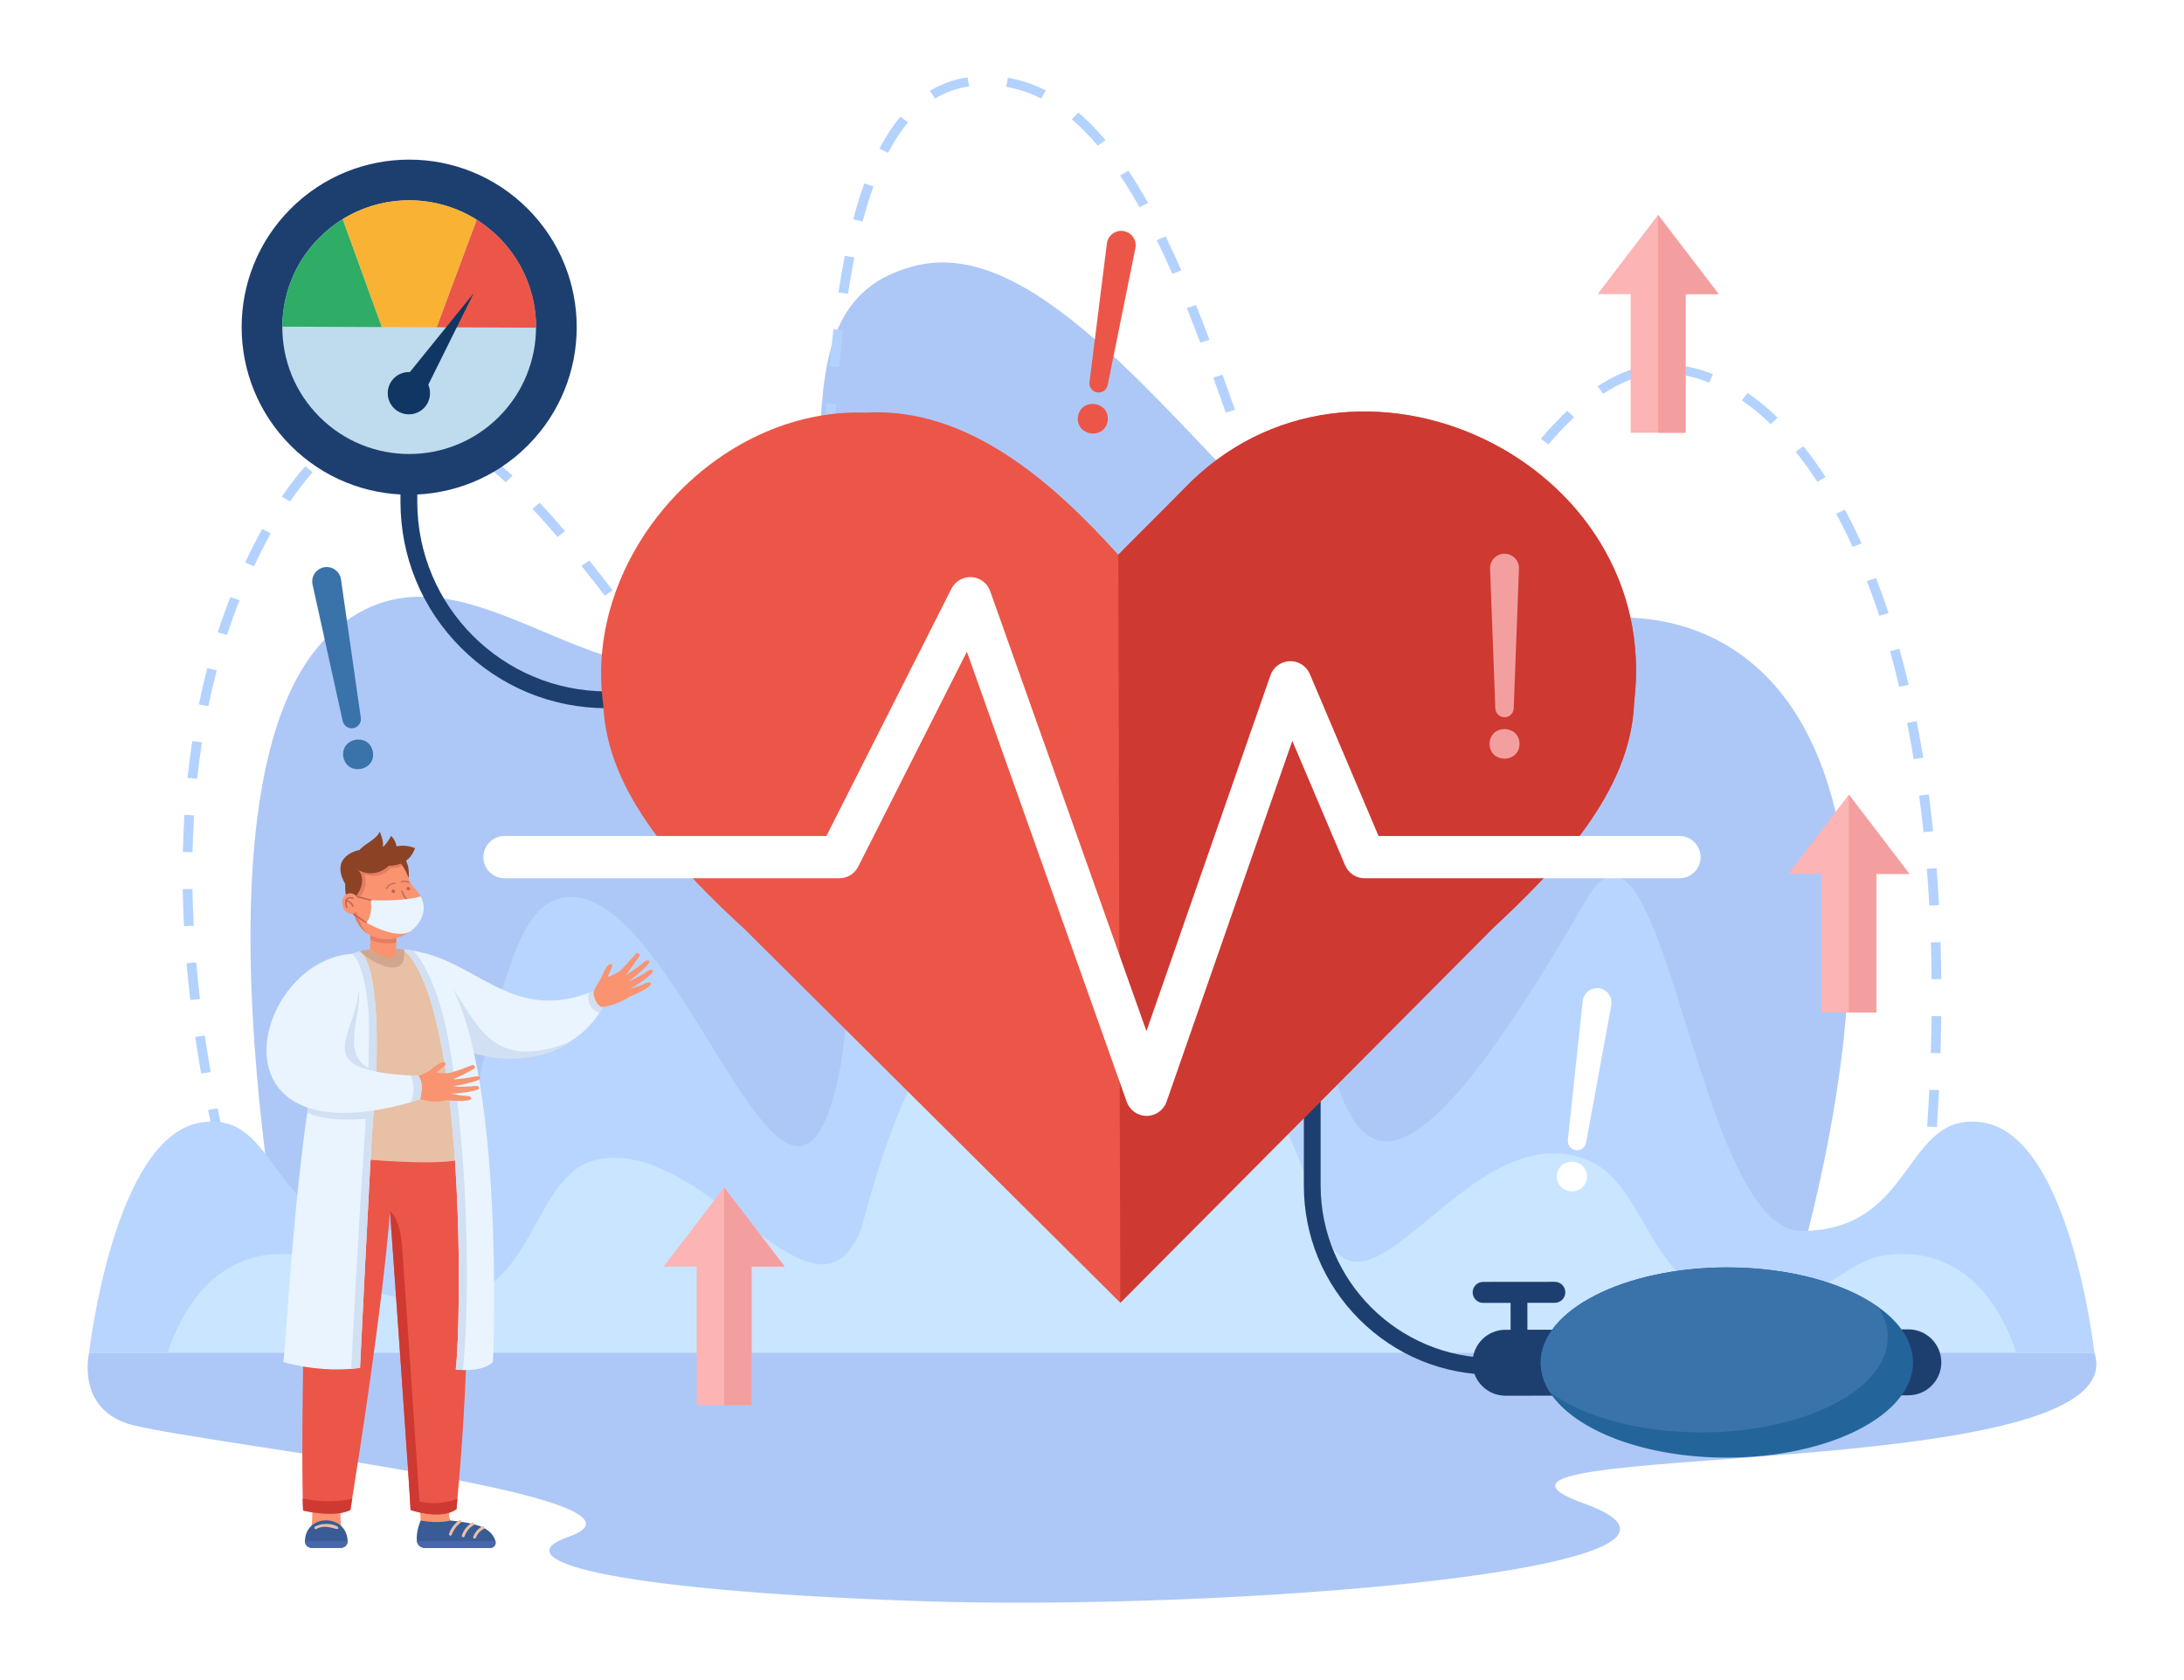
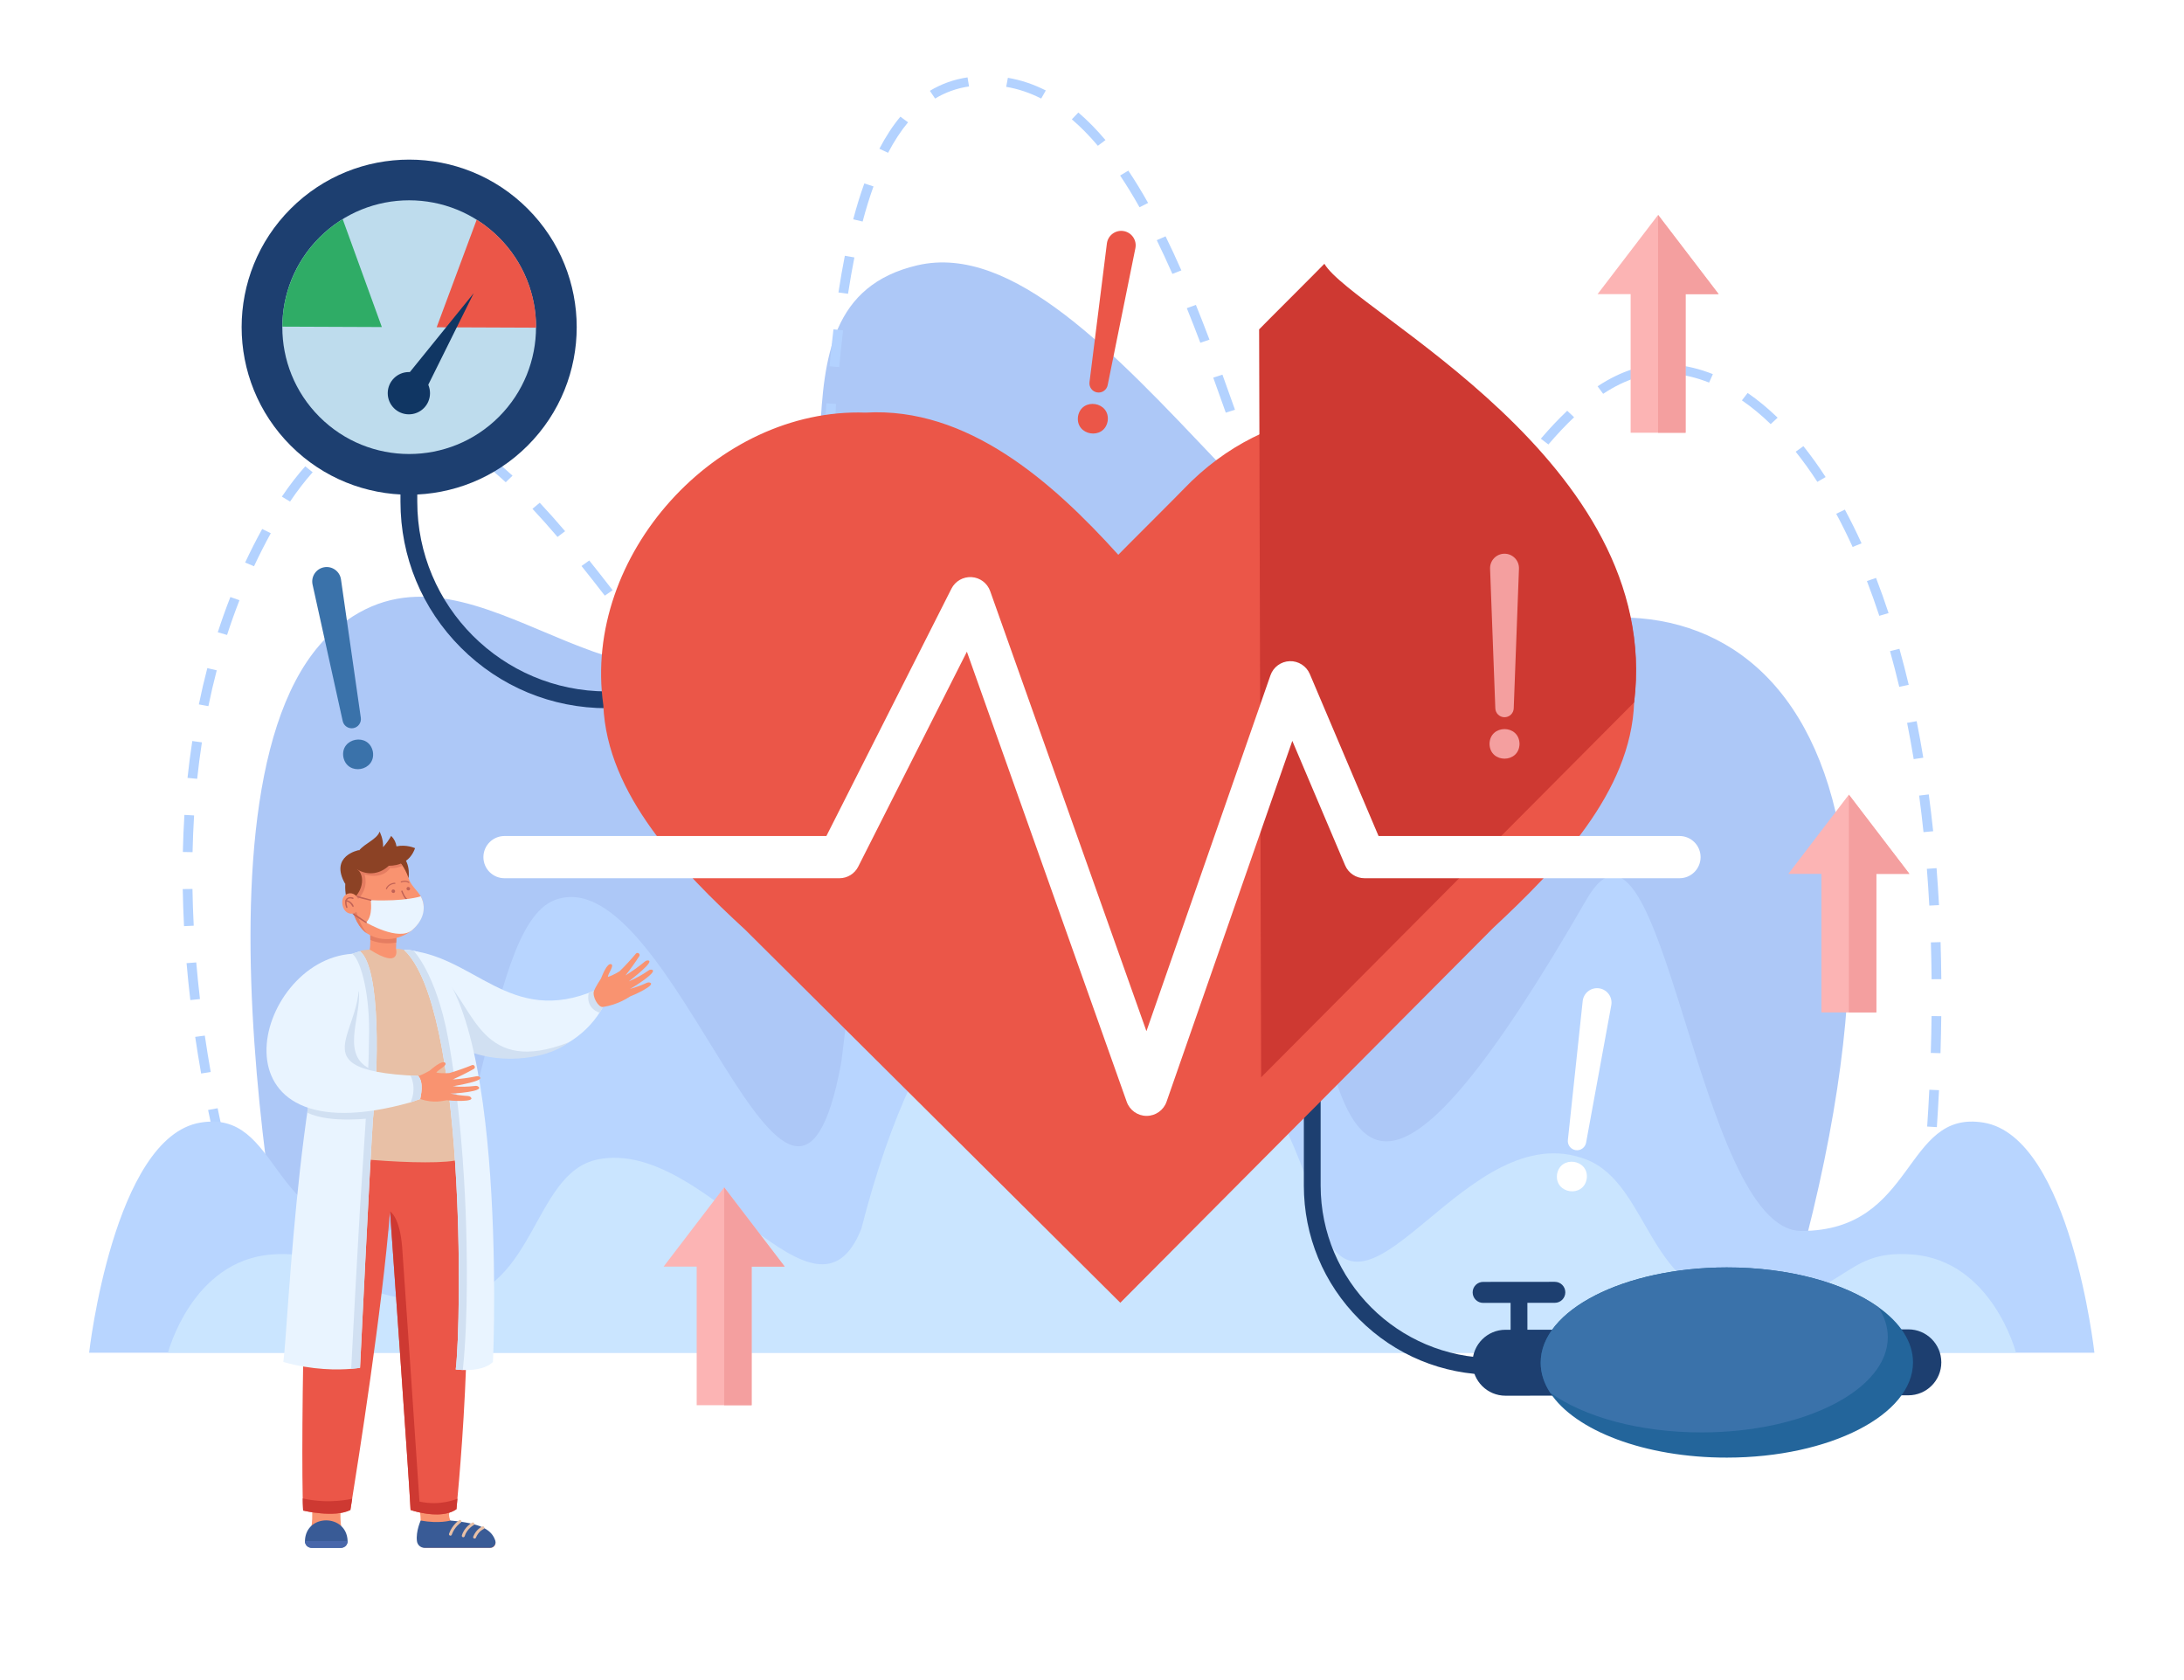
<svg xmlns="http://www.w3.org/2000/svg" version="1.1" id="Ñëîé_1" x="0px" y="0px" viewBox="0 0 2600 2000" style="enable-background:new 0 0 2600 2000;" xml:space="preserve">
  <rect id="_x39_" style="fill:#FFFFFF;" width="2600" height="2000" />
  <g>
    <g id="_x38_">
      <path style="fill:#ADC8F7;" d="M353.898,1605.62c0,0-150.712-685.668,43.747-855.046    c158.154-137.755,328.733,132.526,500.061,12.334c152.531-107.005-7.931-399.957,194.378-447.083    c226.837-52.839,486.659,526.136,711.116,443.141c272.363-100.709,543.292,103.731,309.159,847.976L353.898,1605.62z" />
      <path style="fill:#B3D2FF;" d="M306.057,1534.87c-4.726-13.684-9.403-27.864-13.898-42.143l11.081-3.114    c4.467,14.188,9.112,28.275,13.807,41.867L306.057,1534.87z M2288.302,1517.197l-11.473-1.339    c1.905-14.567,3.714-29.237,5.377-43.603l11.491,1.188C2292.029,1487.86,2290.213,1502.581,2288.302,1517.197z M279.397,1450.277    c-4.046-14.113-7.97-28.488-11.663-42.726l11.228-2.6c3.671,14.153,7.572,28.441,11.593,42.469L279.397,1450.277z     M2298.43,1429.619l-11.508-1.028c1.462-14.625,2.817-29.337,4.025-43.726l11.523,0.863    C2301.259,1400.172,2299.899,1414.939,2298.43,1429.619z M257.171,1364.574c-3.339-14.378-6.516-28.916-9.443-43.212l11.35-2.074    c2.909,14.206,6.066,28.656,9.384,42.944L257.171,1364.574z M2305.789,1341.778l-11.537-0.69    c0.978-14.615,1.837-29.358,2.55-43.816l11.547,0.509C2307.632,1312.3,2306.771,1327.102,2305.789,1341.778z M239.444,1277.936    c-2.571-14.554-4.951-29.23-7.073-43.621l11.449-1.508c2.109,14.295,4.473,28.873,7.026,43.331L239.444,1277.936z     M2310.114,1253.743l-11.556-0.317c0.451-14.68,0.762-29.438,0.924-43.865l11.56,0.115    C2310.879,1224.17,2310.567,1238.996,2310.114,1253.743z M226.57,1190.517c-1.723-14.7-3.223-29.485-4.459-43.944l11.522-0.879    c1.227,14.351,2.715,29.027,4.426,43.62L226.57,1190.517z M2299.53,1165.694c-0.136-14.691-0.432-29.444-0.878-43.851    l11.556-0.319c0.448,14.481,0.745,29.309,0.883,44.075L2299.53,1165.694z M219.08,1102.514    c-0.767-14.787-1.275-29.633-1.512-44.126l11.559-0.169c0.234,14.372,0.738,29.095,1.498,43.761L219.08,1102.514z     M2296.794,1078.03c-0.793-14.672-1.77-29.393-2.9-43.754l11.527-0.81c1.138,14.445,2.118,29.252,2.917,44.007L2296.794,1078.03z     M229.237,1014.441l-11.558-0.224c0.322-14.826,0.943-29.677,1.845-44.137l11.54,0.642    C230.17,985.045,229.555,999.753,229.237,1014.441z M2289.884,990.609c-1.544-14.669-3.293-29.32-5.197-43.546l11.468-1.37    c1.917,14.322,3.677,29.071,5.232,43.835L2289.884,990.609z M234.73,927.118l-11.502-1.091c1.57-14.771,3.485-29.533,5.69-43.879    l11.44,1.57C238.176,897.905,236.283,912.508,234.73,927.118z M2278.215,903.683c-2.405-14.576-5.046-29.098-7.847-43.16    l11.359-2.021c2.826,14.175,5.487,28.81,7.911,43.499L2278.215,903.683z M911.048,902.141    c-16.063-2.393-27.682-9.302-43.776-21.233l7.307-8.464c14.099,10.424,24.283,16.678,37.701,18.836L911.048,902.141z     M951.154,876.154l-10.295-4.967c5.292-9.791,9.969-23.378,13.905-40.383l11.293,2.332    C961.853,851.309,956.978,865.38,951.154,876.154z M833.345,849.582c-9.209-9.69-19.05-20.841-30.086-34.093l9.084-6.755    c10.88,13.063,20.563,24.037,29.603,33.549L833.345,849.582z M248.079,840.624l-11.348-2.081    c2.995-14.578,6.383-29.115,10.071-43.207l11.222,2.623C254.383,811.872,251.037,826.227,248.079,840.624z M2261.024,817.646    c-3.423-14.426-7.116-28.728-10.976-42.507l11.176-2.795c3.897,13.913,7.624,28.352,11.078,42.913L2261.024,817.646z     M973.835,789.177l-11.465-1.394c1.775-13.038,3.367-27.314,4.864-43.647l11.517,0.943    C977.239,761.564,975.631,775.988,973.835,789.177z M774.946,780.299c-9.397-11.99-19.143-24.665-27.541-35.603l9.358-6.414    c8.382,10.917,18.108,23.566,27.474,35.517L774.946,780.299z M1621.274,779.401c-9.002,0-17.836-2.541-26.253-7.553l6.164-9.241    c12.645,7.542,25.084,7.559,38.516,1.544l4.974,9.859C1636.732,777.587,1628.86,779.401,1621.274,779.401z M270.32,755.867    l-11.055-3.194c4.593-14.192,9.632-28.306,14.978-41.952l10.841,3.791C279.816,727.962,274.849,741.876,270.32,755.867z     M1682.475,745.454l-8.493-7.41c8.765-8.969,18.16-20.033,28.724-33.825l9.365,6.405    C1701.235,724.77,1691.555,736.164,1682.475,745.454z M1562.152,737.944c-7.481-10.905-14.895-23.747-22.664-39.258l10.448-4.673    c7.549,15.07,14.717,27.496,21.917,37.99L1562.152,737.944z M2237.277,733.107c-4.656-14.152-9.626-28.083-14.769-41.407    l10.86-3.743c5.207,13.488,10.236,27.588,14.948,41.908L2237.277,733.107z M720.009,709.086    c-10.576-13.657-19.39-24.869-27.739-35.285l9.216-6.594c8.387,10.464,17.237,21.722,27.852,35.429L720.009,709.086z     M982.229,700.969l-11.536-0.705c0.876-12.797,1.768-27.18,2.725-43.972l11.543,0.588    C984.002,673.711,983.108,688.132,982.229,700.969z M302.412,674.081l-10.576-4.41c6.346-13.58,13.108-26.915,20.294-39.955    l10.251,5.049C315.31,647.595,308.657,660.717,302.412,674.081z M1738.554,674.078l-9.659-6.001    c8.215-11.8,16.7-24.304,25.289-36.934l9.725,5.904C1755.299,649.711,1746.805,662.224,1738.554,674.078z M1520.879,657.925    c-5.236-12.409-10.647-25.948-16.541-41.391l10.873-3.706c5.852,15.327,11.218,28.755,16.406,41.052L1520.879,657.925z     M2205.502,651.112c-6.215-13.679-12.789-26.966-19.54-39.493l10.302-4.956c6.864,12.738,13.547,26.243,19.86,40.14    L2205.502,651.112z M663.729,639.192c-10.489-12.302-20.253-23.252-29.849-33.474l8.648-7.248    c9.718,10.353,19.598,21.431,30.203,33.87L663.729,639.192z M987.367,612.819l-11.546-0.55    c0.779-14.592,1.553-29.192,2.378-44.048l11.544,0.573C988.918,583.642,988.144,598.234,987.367,612.819z M1789.253,600.157    l-9.644-6.023c9.658-13.808,18.297-25.753,26.41-36.516l9.415,6.336C1807.4,574.613,1798.836,586.455,1789.253,600.157z     M345.306,597.074l-9.743-5.878c9.084-13.442,18.45-25.583,27.838-36.084l8.831,7.048    C363.174,572.292,354.115,584.039,345.306,597.074z M1488.903,574.853c-5.302-14.679-10.503-29.366-14.891-41.797l10.966-3.456    c4.383,12.414,9.576,27.078,14.866,41.725L1488.903,574.853z M602.096,574.089c-11.815-10.869-23.433-20.471-34.529-28.539    l7.049-8.656c11.45,8.325,23.409,18.206,35.544,29.369L602.096,574.089z M2163.518,573.622    c-8.283-12.771-16.968-24.85-25.814-35.901l9.219-6.589c9.072,11.334,17.972,23.71,26.45,36.783L2163.518,573.622z     M404.656,532.444l-7.011-8.684c13.805-9.95,28.172-17.126,42.703-21.327l3.383,10.445    C430.515,516.698,417.368,523.281,404.656,532.444z M1843.316,529.103l-8.98-6.877c10.841-12.639,21.114-23.515,31.405-33.248    l8.177,7.719C1863.913,506.161,1853.903,516.761,1843.316,529.103z M992.333,524.808l-11.539-0.65    c1.001-15.876,1.995-30.294,3.038-44.077l11.53,0.779C994.323,494.6,993.332,508.976,992.333,524.808z M529.348,522.522    c-14.425-6.782-28.613-11.112-42.171-12.867l1.569-10.822c14.806,1.917,30.199,6.597,45.751,13.91L529.348,522.522z     M2107.966,504.866c-11.128-10.773-22.652-20.283-34.248-28.264l6.807-8.829c12.118,8.34,24.134,18.253,35.715,29.463    L2107.966,504.866z M1459.266,491.261c-5.751-16.251-10.49-29.502-14.914-41.701l10.934-3.541    c4.435,12.226,9.183,25.501,14.943,41.779L1459.266,491.261z M1908.515,468.816l-6.626-8.95    c14.217-9.398,28.576-16.358,42.681-20.686l3.57,10.388C1935.126,453.563,1921.795,460.039,1908.515,468.816z M2034.648,455.435    c-14.317-5.706-28.809-9.237-43.074-10.496l1.074-10.875c15.443,1.363,31.085,5.167,46.492,11.308L2034.648,455.435z     M999.061,437.009l-11.515-0.966c1.441-15.325,3.008-30.125,4.658-43.99l11.488,1.221    C1002.052,407.054,1000.493,421.769,999.061,437.009z M1428.972,408.016c-5.586-14.732-10.849-28.198-16.093-41.168l10.799-3.897    c5.272,13.041,10.563,26.577,16.176,41.381L1428.972,408.016z M1009.577,349.721l-11.441-1.562    c2.338-15.292,4.908-29.999,7.639-43.711l11.36,2.019C1014.435,320.028,1011.892,334.58,1009.577,349.721z M1395.705,326.066    c-6.212-14.117-12.472-27.624-18.611-40.146l10.49-4.59c6.202,12.651,12.525,26.292,18.796,40.543L1395.705,326.066z     M1026.952,263.725l-11.216-2.647c4.032-15.252,8.477-29.619,13.211-42.701l10.938,3.534    C1035.257,234.702,1030.905,248.77,1026.952,263.725z M1356.565,246.721c-7.603-13.53-15.37-26.231-23.084-37.751l9.769-5.84    c7.87,11.753,15.785,24.695,23.526,38.469L1356.565,246.721z M1057.247,181.893l-10.366-4.834    c7.591-14.532,16.008-27.38,25.019-38.19l9.081,6.759C1072.467,155.841,1064.482,168.042,1057.247,181.893z M1306.986,173.545    c-10.101-11.964-20.526-22.563-30.987-31.501l7.755-8.101c10.923,9.333,21.78,20.366,32.269,32.791L1306.986,173.545z     M1113.231,117.317l-6.232-9.2c13.694-8.281,28.781-13.666,44.844-16.004l1.76,10.795    C1139.143,105.014,1125.56,109.862,1113.231,117.317z M1239.527,117.311c-13.466-6.859-27.493-11.549-41.692-13.938l2.027-10.754    c15.411,2.593,30.602,7.666,45.151,15.077L1239.527,117.311z" />
      <path style="fill:#B8D5FF;" d="M2361.561,1336.41c-95.928-16.049-80.275,128.944-217.014,128.944    c-125.02,0-165.017-552.16-255.98-394.321c-466.33,809.175-195.541-344.117-566.406-358.772    c-167.694-6.627-279.438,195.195-320.645,552.529c-59.732,323.043-198.258-246.39-340.817-193.445    c-90.603,33.649-80.227,394.009-205.247,394.009c-136.739,0-121.086-144.993-217.014-128.944    c-103.283,17.279-132.353,273.913-132.353,273.913h2387.259C2493.344,1610.323,2464.844,1353.689,2361.561,1336.41z" />
      <path style="fill:#CAE5FF;" d="M2276.611,1493.359c-88.252-6.853-73.851,55.061-199.648,55.061    c-115.015,0-111.855-138.757-188.822-168.247c-141.739-54.307-258.592,220.547-313.543,82.603    c-104.368-366.024-408.765-549.582-549.195,0c-54.952,137.944-183.456-108.196-313.543-82.603    c-80.074,15.753-73.807,168.247-188.823,168.247c-125.797,0-111.396-61.914-199.648-55.061    c-95.018,7.379-123.398,116.965-123.398,116.965h2200.018C2400.009,1610.323,2371.628,1500.737,2276.611,1493.359z" />
-       <path style="fill:#ADC8F7;" d="M106.085,1610.323c0,0-16.778,69.05,52.728,86.337c95.071,23.646,653.122,85.774,517.552,132.985    c-76.529,26.65,39.068,62.839,411.823,76.164c372.755,13.325,1012.374-38.886,797.28-116.14    c-215.094-77.253,661.258-18.655,607.876-179.346H106.085z" />
    </g>
    <path id="_x37_" style="fill:#1D3F70;" d="M2089.939,1636.561h-312.416c-60.189,0-116.776-23.439-159.337-65.999   c-42.56-42.561-65.999-99.146-65.999-159.336v-154.96c0-227.834-185.356-413.19-413.19-413.19H722.594   c-65.667,0-127.403-25.572-173.837-72.005c-46.434-46.434-72.006-108.17-72.006-173.837V409.884c0-5.523,4.477-10,10-10   c5.523,0,10,4.477,10,10v187.348c0,124.53,101.313,225.843,225.843,225.843h416.403c58.476,0,115.208,11.455,168.62,34.046   c51.586,21.819,97.912,53.052,137.691,92.832c39.78,39.78,71.014,86.106,92.833,137.692   c22.591,53.412,34.046,110.145,34.046,168.62v154.96c0,113.222,92.113,205.335,205.336,205.335h312.416c5.522,0,10,4.478,10,10   S2095.462,1636.561,2089.939,1636.561z" />
    <g id="_x36_">
      <path style="fill:#EB5648;" d="M1945.386,836.157c-3.643,107-92.167,197.949-167.651,268.338    c-128.649,129.435-315.052,316.537-444.048,446.327c-129.485-128.769-317.227-315.458-446.435-443.94    c-75.868-69.854-164.78-160.766-169.02-267.64c-25.261-178.077,134.869-354.171,312.182-348.044    c121.263-7.107,222.395,82.308,300.886,169.25c0.319-0.618,74.942-74.959,77.686-78.11    C1610.345,371.718,1980.645,548.446,1945.386,836.157z" />
-       <path style="fill:#CE3932;" d="M1945.386,836.157c-3.643,107-92.167,197.949-167.651,268.338    c-128.649,129.435-315.052,316.537-444.048,446.327l-2.386-890.374c0.319-0.618,74.942-74.959,77.686-78.11    C1610.345,371.718,1980.645,548.446,1945.386,836.157z" />
+       <path style="fill:#CE3932;" d="M1945.386,836.157c-128.649,129.435-315.052,316.537-444.048,446.327l-2.386-890.374c0.319-0.618,74.942-74.959,77.686-78.11    C1610.345,371.718,1980.645,548.446,1945.386,836.157z" />
      <path style="fill:#FFFFFF;" d="M1365.034,1328.383c-10.634,0-20.12-6.694-23.681-16.72L1151.057,775.81l-129.366,255.879    c-4.276,8.458-12.951,13.791-22.428,13.791H600.616c-13.878,0-25.132-11.25-25.132-25.13c0-13.88,11.254-25.131,25.132-25.131    h383.193l148.864-294.45c4.538-8.974,14.009-14.356,24.022-13.742c10.034,0.638,18.724,7.195,22.088,16.671l186.029,523.831    l147.63-423.596c3.418-9.81,12.518-16.505,22.902-16.847c10.341-0.349,19.903,5.738,23.961,15.301l81.821,192.832h358.258    c13.879,0,25.132,11.251,25.132,25.131c0,13.88-11.253,25.13-25.132,25.13h-374.896c-10.085,0-19.195-6.029-23.134-15.314    l-62.884-148.201l-149.707,429.557c-3.51,10.071-12.99,16.829-23.657,16.86    C1365.083,1328.383,1365.058,1328.383,1365.034,1328.383z" />
    </g>
    <g id="_x35_">
      <ellipse transform="matrix(0.707 -0.707 0.707 0.707 -132.683 458.575)" style="fill:#1D3F70;" cx="487.207" cy="389.45" rx="199.48" ry="199.48" />
      <ellipse transform="matrix(0.707 -0.707 0.707 0.707 -132.683 458.575)" style="fill:#BEDCED;" cx="487.207" cy="389.45" rx="151.037" ry="151.038" />
      <path style="fill:#2FAC66;" d="M454.56,389.32l-118.39-0.48c0.22-54.13,28.89-101.49,71.78-127.99L454.56,389.32z" />
      <path style="fill:#EB5648;" d="M638.24,390.07l-118.39-0.48L567.5,261.5C610.18,288.35,638.46,335.93,638.24,390.07z" />
      <path style="fill:#103663;" d="M511.92,468.172c-0.057,13.9-11.37,25.122-25.27,25.066c-13.9-0.056-25.122-11.37-25.066-25.27    c0.056-13.9,11.37-25.122,25.27-25.066C500.754,442.958,511.976,454.272,511.92,468.172z" />
-       <path style="fill:#F9B233;" d="M567.5,261.5l-47.65,128.09l-65.29-0.27l-46.61-128.47c23.21-14.32,50.58-22.55,79.87-22.43    C517.11,238.54,544.42,246.99,567.5,261.5z" />
      <path style="fill:#103663;" d="M475.612,458.125l88.298-109.059l-62.374,125.698c-3.804,7.666-13.103,10.797-20.769,6.993    c-7.666-3.804-10.797-13.103-6.993-20.769C474.278,459.973,474.932,458.975,475.612,458.125z" />
    </g>
    <g id="_x34_">
      <path style="fill:#1D3F70;" d="M1808.391,1632.23c-5.519,0-9.994-4.471-10-9.99l-0.084-83.772    c-0.006-5.522,4.467-10.004,9.99-10.01c0.003,0,0.007,0,0.01,0c5.519,0,9.994,4.471,10,9.99l0.084,83.772    c0.006,5.522-4.467,10.004-9.99,10.01C1808.397,1632.23,1808.394,1632.23,1808.391,1632.23z" />
      <path style="fill:#1D3F70;" d="M1765.646,1551c-6.898,0-12.493-5.588-12.5-12.487c-0.007-6.903,5.584-12.506,12.487-12.513    l85.323-0.085c0.005,0,0.009,0,0.013,0c6.898,0,12.493,5.588,12.5,12.487c0.007,6.904-5.584,12.506-12.487,12.513l-85.323,0.085    C1765.653,1551,1765.649,1551,1765.646,1551z" />
      <path style="fill:#1D3F70;" d="M1863.81,1661.429l-71.508,0.071c-21.679,0.022-39.271-17.535-39.292-39.214v0    c-0.022-21.679,17.535-39.271,39.214-39.292l71.508-0.071L1863.81,1661.429z" />
      <path style="fill:#1D3F70;" d="M2243.725,1661.051l28.151-0.028c21.679-0.022,39.236-17.613,39.214-39.292v0    c-0.021-21.679-17.613-39.236-39.292-39.214l-28.151,0.028L2243.725,1661.051z" />
      <path style="fill:#23659B;" d="M2277.39,1621.76c0.06,62.52-99.11,113.3-221.51,113.43c-97.91,0.1-181.02-32.26-210.39-77.21    c-7.35-11.24-11.33-23.27-11.34-35.77c-0.06-62.52,99.11-113.3,221.51-113.43c74.34-0.07,140.16,18.56,180.39,47.21    C2262.05,1574.51,2277.37,1597.22,2277.39,1621.76z" />
      <path style="fill:#3A72AA;" d="M2247.39,1591.76c0.06,62.52-99.11,113.3-221.51,113.43c-74.34,0.07-140.16-18.57-180.39-47.21    c-7.35-11.24-11.33-23.27-11.34-35.77c-0.06-62.52,99.11-113.3,221.51-113.43c74.34-0.07,140.16,18.56,180.39,47.21    C2243.4,1567.23,2247.38,1579.26,2247.39,1591.76z" />
    </g>
    <g id="_x33_">
      <g>
        <polygon style="fill:#FCB4B4;" points="2273.094,1040.262 2233.735,1040.262 2233.735,1205.253 2168.346,1205.253      2168.346,1040.262 2128.993,1040.262 2201.038,945.984    " />
        <polygon style="fill:#F49F9F;" points="2273.094,1040.262 2233.735,1040.262 2233.735,1205.253 2201.038,1205.253      2201.038,945.984    " />
      </g>
      <g>
        <polygon style="fill:#FCB4B4;" points="934.141,1507.781 894.781,1507.781 894.781,1672.772 829.393,1672.772 829.393,1507.781      790.04,1507.781 862.084,1413.503    " />
        <polygon style="fill:#F49F9F;" points="934.141,1507.781 894.781,1507.781 894.781,1672.772 862.084,1672.772 862.084,1413.503         " />
      </g>
      <g>
        <polygon style="fill:#FCB4B4;" points="2045.99,350.127 2006.631,350.127 2006.631,515.118 1941.243,515.118 1941.243,350.127      1901.889,350.127 1973.934,255.849    " />
        <polygon style="fill:#F49F9F;" points="2045.99,350.127 2006.631,350.127 2006.631,515.118 1973.934,515.118 1973.934,255.849         " />
      </g>
    </g>
    <g id="_x32_">
      <g>
        <path style="fill:#FFFFFF;" d="M1888.983,1403.079c-3.7,23.191-38.279,18.273-35.37-5.027     C1857.313,1374.862,1891.892,1379.78,1888.983,1403.079z" />
        <path style="fill:#FFFFFF;" d="M1903.732,1176.527L1903.732,1176.527c9.654,1.398,16.217,10.534,14.458,20.129l-29.992,163.635     c-1.063,5.798-6.52,9.718-12.354,8.873h0c-5.834-0.844-9.956-6.151-9.33-12.013l17.645-165.422     C1885.194,1182.029,1894.078,1175.129,1903.732,1176.527z" />
      </g>
      <g>
        <path style="fill:#EB5648;" d="M1318.637,501.298c-4.128,23.118-38.61,17.563-35.271-5.679     C1287.494,472.501,1321.976,478.056,1318.637,501.298z" />
        <path style="fill:#EB5648;" d="M1337.568,275.057L1337.568,275.057c9.627,1.576,16.019,10.832,14.084,20.393l-33.01,163.053     c-1.17,5.778-6.699,9.596-12.516,8.644h0c-5.817-0.952-9.84-6.334-9.107-12.183l20.698-165.068     C1318.932,280.216,1327.942,273.481,1337.568,275.057z" />
      </g>
      <g>
        <path style="fill:#3A72AA;" d="M443.893,894.775c3.866,23.164-30.482,29.497-35.133,6.481     C404.895,878.093,439.242,871.76,443.893,894.775z" />
        <path style="fill:#3A72AA;" d="M385.836,675.292L385.836,675.292c9.598-1.745,18.725,4.831,20.109,14.487l23.598,164.678     c0.836,5.835-3.091,11.287-8.891,12.341h0c-5.8,1.054-11.395-2.666-12.666-8.422l-35.872-162.447     C370.01,686.404,376.238,677.037,385.836,675.292z" />
      </g>
      <g>
        <path style="fill:#F49F9F;" d="M1808.968,885.486c-0.339,23.482-35.266,23.569-35.725,0.093     C1773.582,862.098,1808.509,862.01,1808.968,885.486z" />
        <path style="fill:#F49F9F;" d="M1791.105,659.158L1791.105,659.158c9.755,0,17.559,8.102,17.193,17.85l-6.238,166.244     c-0.221,5.891-5.06,10.552-10.955,10.552h0c-5.895,0-10.734-4.661-10.955-10.552l-6.238-166.244     C1773.547,667.26,1781.35,659.158,1791.105,659.158z" />
      </g>
    </g>
    <g id="_x31_">
      <path style="fill:#F99370;" d="M367.878,1824.971c9.715-12.824-2.101-71.448-1.689-86.434h44.12    c0.5,14.942-10.579,73.702-1.317,86.407C411.616,1829.53,365.242,1829.48,367.878,1824.971z" />
      <path style="fill:#F99370;" d="M583.886,1842.619H506.66c-4.576,0-8.161-3.928-7.743-8.485c0.734-7.984,2.452-18.951,1.901-24.032    c0.307-4.676-6.428-65.293-6.93-71.565h48.648l-7.85,62.585c-0.926,7.38,3.48,14.412,10.544,16.742    c9.542,3.147,20.41,4.513,27.589,6.362c6.93,1.75,13.162,4.167,16.275,9.492C591.398,1837.66,588.453,1842.619,583.886,1842.619z" />
      <path style="fill:#395B96;" d="M496.339,1834.473l0.01,0.086c0.563,4.602,4.47,8.061,9.107,8.061h77.807    c4.463,0,7.727-4.33,6.367-8.58c-4.101-12.812-16.952-20.747-53.388-23.939c-0.002,0.002-13.399,3.989-35.425,0.002    C500.817,1810.103,494.922,1822.873,496.339,1834.473z" />
      <path style="fill:#395B96;" d="M371.46,1842.62h33.93c4.753,0,8.632-3.937,8.414-8.684c-1.465-31.941-49.513-32.202-50.76,0.031    C362.86,1838.703,366.72,1842.62,371.46,1842.62z" />
      <path style="fill:#E8C0A6;" d="M564.957,1831.595c0.684,0,1.332-0.408,1.605-1.081c3.131-7.723,8.776-10.087,9.015-10.184    c2.081-0.803,0.793-4.068-1.278-3.217c-0.293,0.115-7.231,2.938-10.946,12.101C562.878,1830.32,563.761,1831.618,564.957,1831.595    z" />
      <path style="fill:#E8C0A6;" d="M551.508,1829.972c0.739,0,1.423-0.477,1.652-1.22c2.753-8.892,10.561-13.079,10.639-13.121    c1.996-1.008,0.376-4.133-1.599-3.07c-0.372,0.194-9.155,4.856-12.346,15.168C549.496,1828.818,550.367,1829.989,551.508,1829.972    z" />
      <path style="fill:#E8C0A6;" d="M536.201,1828.091c0.717,0,1.386-0.448,1.635-1.163c3.249-9.338,10.694-14.346,10.769-14.395    c1.888-1.207-0.052-4.158-1.909-2.887c-0.346,0.229-8.5,5.715-12.129,16.145C534.162,1826.888,535.038,1828.11,536.201,1828.091z" />
-       <path style="fill:#E8C0A6;" d="M375.956,1820.454c13.208-7.464,24.953,2.318,26.853-1.017c1.552-3.507-15.747-8.763-27.728-2.208    C373.56,1818.052,374.258,1820.519,375.956,1820.454z" />
-       <path style="fill:#4867AA;" d="M589.764,1834.473h-93.425l0.01,0.086c0.563,4.602,4.47,8.061,9.107,8.061h78.628    c4.15,0,7.111-4.094,5.73-8.007C589.798,1834.566,589.781,1834.519,589.764,1834.473z" />
      <path style="fill:#4867AA;" d="M370.768,1842.62h35.322c4.383,0,7.939-3.628,7.755-8.007c-0.002-0.047-0.004-0.093-0.006-0.14    h-50.819c-0.003,0.057-0.005,0.113-0.007,0.17C362.85,1839.011,366.397,1842.62,370.768,1842.62z" />
      <path style="fill:#8C4225;" d="M486.355,1045.174c0,0,4.446-25.065-17.552-33.178l-13.894,10.44L486.355,1045.174z" />
      <path style="fill:#E9F4FF;" d="M524.422,1232.401c61.749,46.504,158.375,32.582,194.113-35.06l-9.047-18.802    c-103.597,44.531-144.376-42.717-228.429-47.74l16.931,21.6C497.991,1152.398,522.969,1230.92,524.422,1232.401z" />
      <path style="fill:#EB5648;" d="M360.858,1798.193c0,0,37.131,9.019,56.26-0.672c9.957-62.438,37.596-236.292,47.223-355.427    c0.368,6.947,20.593,287.109,24.442,355.427c13.208,4.419,39.763,9.75,54.625-0.954c6.676-71.919,28.112-308.698-4.178-502.081    c0,0-88.488,9.844-157.591-11.038C362.618,1344.787,357.579,1724.58,360.858,1798.193z" />
      <path style="fill:#F99370;" d="M471.455,1129.16c0.612-19.074,2.983-56.902-12.496-61.974c-11.117-3.86-24.277,5.61-20.857,18.139    c1.008-0.634,4.234,35.092,2.008,45.006C410.771,1139.133,499.007,1168.074,471.455,1129.16z" />
      <path style="fill:#E57D61;" d="M437.802,1083.699c0.077,0.543,0.173,1.094,0.3,1.626c0.727-0.481,2.761,19.229,2.78,33.534    c13.443,6.113,28.078,3.717,30.821,3.154c0.749-19.746,1.955-49.313-12.746-54.827    C448.464,1062.699,435.955,1072.262,437.802,1083.699z" />
      <path style="fill:#F99370;" d="M416.678,1070.524c2.258,14.005,6.985,29.792,18.048,39.057h0.018    c16.126,12.211,39.749,10.91,56.151-2.552h0.009c12.659-11.827,16.663-27.751,10-40.02c-4.358-7.232-12.385-13.595-14.55-21.836    C467.571,990.344,408.705,1021.008,416.678,1070.524z" />
      <path style="fill:#C16256;" d="M470.13,1061.887c1.282-2.434-2.571-4.391-3.78-1.92    C465.068,1062.401,468.921,1064.358,470.13,1061.887z" />
      <path style="fill:#C16256;" d="M487.954,1058.891c1.282-2.434-2.571-4.391-3.78-1.92    C482.892,1059.405,486.745,1061.362,487.954,1058.891z" />
      <path style="fill:#E57D61;" d="M416.683,1070.526c2.257,14.006,6.985,29.792,18.048,39.057h0.018    c0.917,0.763,1.546,1.132,2.545,1.776c-8.42-8.356-12.963-25.937-12.963-25.937l1.98-15.178    c13.588-13.77,7.739-29.256,7.739-29.256c22.726,6.376,30.383-7.648,30.383-7.648c7.185,0.926,14.742-2.698,14.742-2.698    C452.191,993.801,408.681,1032.943,416.683,1070.526z" />
      <path style="fill:#8C4225;" d="M423.651,1034.024c9.66,3.819,13.052,26.257-9.776,41.595    C413.874,1075.62,402.815,1038.655,423.651,1034.024z" />
      <path style="fill:#D1E0F2;" d="M700.818,1182.095c-3.858,18.994,12.943,23.415,12.943,23.415c3.203-4.811,4.778-8.181,4.774-8.169    l-9.047-18.802C709.488,1178.539,705.496,1179.882,700.818,1182.095z" />
      <path style="fill:#C16256;" d="M481.214,1077.33c3.881-0.046,9.917-2.663,5.009-6.112c-4.003-2.168-6.949-10.472-6.978-10.555    c-0.327-0.981-1.875-0.452-1.515,0.53c0.128,0.365,3.181,8.973,7.728,11.436c3.142,1.925-3.404,3.79-6.108,2.837    c-0.426-0.136-0.874,0.097-1.01,0.519C478.113,1077.425,480.209,1077.222,481.214,1077.33z" />
      <path style="fill:#E8C0A6;" d="M372.77,1370.155c4.272,7.548,167.725,21.6,179.333,7.455    c22.696-56.032-19.187-205.402-71.038-246.805c-0.456-0.127-6.308-1.621-9.596-1.627c0.227,0.917,6.033,25.069-31.362,1.153    c-0.213,0.253-9.123,0.411-11.496,2.048C431.297,1171.448,355.304,1327.382,372.77,1370.155z" />
      <path style="fill:#D1E0F2;" d="M526.875,1164.324l23.225,83.146c36.222,19.964,98.13,15.869,126.881-6.594    c-102.927,39.87-111.325-38.919-148.716-76.552H526.875z" />
      <path style="fill:#8C4225;" d="M427.187,1011.997l0.228,0.467c7.565-8.974,21.338-13.361,24.492-22.495    c0,0,4.674,8.75,4.13,18.527c3.664-4.106,7.025-8.602,9.656-13.425c3.713,3.748,5.698,8.042,6.295,12.45    c11.789-2.568,22.125,2.16,22.125,2.16c-6.058,17.121-20.192,20.891-31.277,20.954c-9.198,8.803-23.888,12.797-38.094,4.078    l-13.686,17.69C391.611,1018.696,427.187,1011.997,427.187,1011.997z" />
      <path style="fill:#CE3932;" d="M488.783,1797.521c0.309-6.004-24.442-355.427-24.442-355.427s11.69,6.24,14.469,43.344    c2.416,32.26,16.834,246.635,20.558,302.064c25.391,5.675,45.192-3.461,45.192-3.461c-0.772,8.12-1.151,12.526-1.151,12.526    c-12.158,8.756-32.138,6.781-46.238,3.354c-3.423-0.794-6.085-1.641-7.425-2.086    C489.42,1797.73,489.095,1797.625,488.783,1797.521z" />
      <path style="fill:#CE3932;" d="M360.858,1798.193c0,0,37.131,9.019,56.26-0.672c0,0,0.79-4.832,2.171-13.479    c0,0-26.16,7.065-58.887-0.266C360.258,1792.205,360.977,1797.494,360.858,1798.193z" />
      <path style="fill:#E9F4FF;" d="M337.28,1621.349c35.366,9.991,65.587,9.457,80.802,8.181c6.734-0.56,10.525-1.264,10.525-1.264    s11.88-245.505,15.488-297.402c5.823-53.538,10.082-177.274-15.488-198.481l-9.462,3.036    C357.036,1212.496,343.012,1583.599,337.28,1621.349z" />
      <path style="fill:#E9F4FF;" d="M542.534,1630.22c0,0,3.387,0.508,8.428,0.69c10.017,0.378,26.586-0.586,35.848-9.561    c1.185-19.813,17.26-464.958-94.427-489.513l-0.013-0.013c-3.634-0.794-7.399-1.146-11.307-1.029    C553.984,1199.417,549.738,1572.566,542.534,1630.22z" />
      <path style="fill:#E9F4FF;" d="M435.837,1098.128c0,0.005,38.83,23.155,55.067,8.9c14.326-12.577,16.616-27.725,10-40.02    c0,0-18.269,6.364-59.551,4.62C441.353,1071.628,444.239,1090.244,435.837,1098.128z" />
      <path style="fill:#C16256;" d="M441.354,1072.43c0.899,0.026,1.103-1.361,0.209-1.577l-17.092-4.621    C418.915,1068.016,441.544,1071.93,441.354,1072.43z" />
      <path style="fill:#C16256;" d="M435.836,1098.93c0.76,0.027,1.11-1.062,0.444-1.471c-0.485,0.15-16.678-12.208-16.797-10.199    C418.268,1088.497,435.273,1098.48,435.836,1098.93z" />
      <path style="fill:#F99370;" d="M407.784,1077.601c3.446,15.918,22.881,11.808,19.589-4.141    C423.928,1057.543,404.492,1061.652,407.784,1077.601z" />
      <path style="fill:#C16256;" d="M412.836,1080.891c0.528,0.007,0.931-0.531,0.767-1.037c-3.034-8.468,0.72-12.026,6.43-9.675    c5.617-1.917-14.263-7.096-7.964,10.145C412.174,1080.669,412.492,1080.891,412.836,1080.891z" />
      <path style="fill:#C16256;" d="M420.326,1079.769c2.432-0.343-2.182-7.795-8.343-8.298c-1.041-0.09-1.145,1.549-0.106,1.601    C418.078,1073.713,418.857,1079.564,420.326,1079.769z" />
      <path style="fill:#D1E0F2;" d="M427.054,1179.321c4.011,31.263-25.396,81.69,20.618,95.812l-34.658,8.315l-9.669-37.479    L427.054,1179.321z" />
      <path style="fill:#D1E0F2;" d="M542.534,1630.22c0,0,3.387,0.508,8.428,0.69c6.826-64.792,4.911-147.939,3.373-188.815    c-1.602-42.205-6.734-129.402-20.907-206.231c-14.186-76.829-41.046-104.028-41.046-104.028l-0.013-0.013    c-3.634-0.794-7.399-1.146-11.307-1.029C553.984,1199.417,549.738,1572.566,542.534,1630.22z" />
      <path style="fill:#D1E0F2;" d="M366.376,1318.571l-0.599,5.92c27.349,13.506,78.324,6.379,78.324,6.379    c0.518-7.893,1.026-15.477,1.508-22.762l-72.065-21.154C371.232,1299.592,368.166,1305.46,366.376,1318.571z" />
      <path style="fill:#D1E0F2;" d="M418.082,1629.529c6.734-0.56,10.525-1.264,10.525-1.264s11.88-245.505,15.488-297.402    c5.823-53.538,10.082-177.274-15.488-198.481l-9.462,3.036c8.602,5.075,20.586,41.044,20.261,93.136    c-0.443,69.834-7.542,154.595-11.085,213.539C425.285,1492.637,419.632,1599.973,418.082,1629.529z" />
      <path style="fill:#F99370;" d="M530.048,1265.266c2.737,3.377-8.624,8.069-10.615,11.587c7.548,1.339,15.541,0.505,15.578,0.542    c9.109-2.68,18.055-5.848,26.862-9.422c2.794-1.214,4.899,3.079,2.174,4.526c-8.095,4.521-16.415,8.702-24.91,12.444    c0.019,0.079,0.014,0.059,0.034,0.137c9.396-0.716,18.771-1.921,27.995-3.852c1.143-0.24,2.348-0.112,3.37,0.453    c8.831,4.887-28.289,10.753-31.374,11.44c0.005,0.04,0.004,0.031,0.008,0.07c8.888,0.815,17.875,0.608,26.738-0.501    c1.307-0.164,2.655,0.137,3.682,0.963c7.091,5.704-29.85,8.431-33.183,8.053c-0.016,0.034-0.031,0.068-0.046,0.103    c6.832,1.645,13.859,2.475,20.883,2.933c1.14,0.074,2.245,0.504,3.074,1.29c6.805,6.45-25.228,4.303-28.329,3.722    c-3.675,0.211-14.893,4.351-31.741-1.521c-5.251-1.826-7.595-26.156-2.273-27.377c3.993-0.916,11.068-4.985,13.303-6.155    C514.667,1271.986,526.298,1261.548,530.048,1265.266z" />
      <path style="fill:#E9F4FF;" d="M488.676,1312.286c3.786-1.254,7.636-2.607,11.568-4.051c0.645-3.388,4.613-19.365-2.27-27.376    c-164.435-7.181-39.109-62.356-78.829-145.439C301.219,1143.194,242.232,1381.453,488.676,1312.286z" />
      <path style="fill:#D1E0F2;" d="M488.671,1312.286c3.788-1.254,7.639-2.607,11.572-4.051c0.645-3.388,4.614-19.365-2.271-27.376    c0,0-4.504-0.475-9.301-0.475C488.671,1280.383,496.782,1294.665,488.671,1312.286z" />
      <path style="fill:#C16256;" d="M460.016,1058.583c0.247,0,0.483-0.141,0.593-0.38c2.823-6.183,9.462-6.033,9.509-6.026    c0.345-0.006,0.662-0.27,0.674-0.629c0.012-0.36-0.27-0.661-0.628-0.674c-0.08-0.006-7.561-0.174-10.74,6.786    c-0.149,0.328-0.005,0.714,0.322,0.864C459.833,1058.563,459.925,1058.583,460.016,1058.583z" />
      <path style="fill:#C16256;" d="M486.722,1051.095c0.197,0,0.393-0.089,0.52-0.259c0.216-0.287,0.16-0.693-0.126-0.91    c-0.15-0.113-3.744-2.769-9.658-0.678c-0.339,0.121-0.517,0.493-0.397,0.832c0.121,0.339,0.491,0.516,0.832,0.397    c5.219-1.843,8.309,0.393,8.438,0.488C486.449,1051.053,486.586,1051.095,486.722,1051.095z" />
-       <path style="fill:#D1A68F;" d="M428.63,1132.38c5.943,8.391,56.798,40.057,52.436-1.578c-0.456-0.124-6.309-1.618-9.596-1.624    c0.227,0.917,4.003,23.513-31.362,1.153C439.957,1130.236,430.944,1130.864,428.63,1132.38z" />
      <path style="fill:#F99370;" d="M727.6,1147.777c3.999,1.704-3.845,11.167-3.959,15.208c7.297-2.349,13.971-6.826,14.02-6.811    c6.795-6.631,13.219-13.618,19.33-20.897c1.902-2.38,5.771,0.429,4.039,2.983c-5.038,7.784-10.434,15.372-16.191,22.655    c0.054,0.061,0.04,0.045,0.094,0.105c7.969-5.029,15.69-10.481,22.938-16.505c0.898-0.746,2.023-1.198,3.19-1.177    c10.091,0.186-19.969,22.741-22.373,24.793c0.023,0.033,0.017,0.025,0.04,0.058c8.236-3.439,16.081-7.827,23.395-12.955    c1.078-0.756,2.411-1.121,3.704-0.872c8.936,1.722-22.435,21.42-25.557,22.646c0.002,0.038,0.005,0.075,0.007,0.112    c6.808-1.744,13.406-4.298,19.828-7.18c1.042-0.468,2.22-0.605,3.32-0.298c9.033,2.516-20.281,15.609-23.293,16.547    c-3.149,1.906-14.669,9.832-32.304,12.54c-5.495,0.844-13.211-12.618-10.629-19.353c1.466-3.826,6.799-12.393,8.227-14.473    C717.152,1160.914,722.547,1146.246,727.6,1147.777z" />
    </g>
  </g>
</svg>